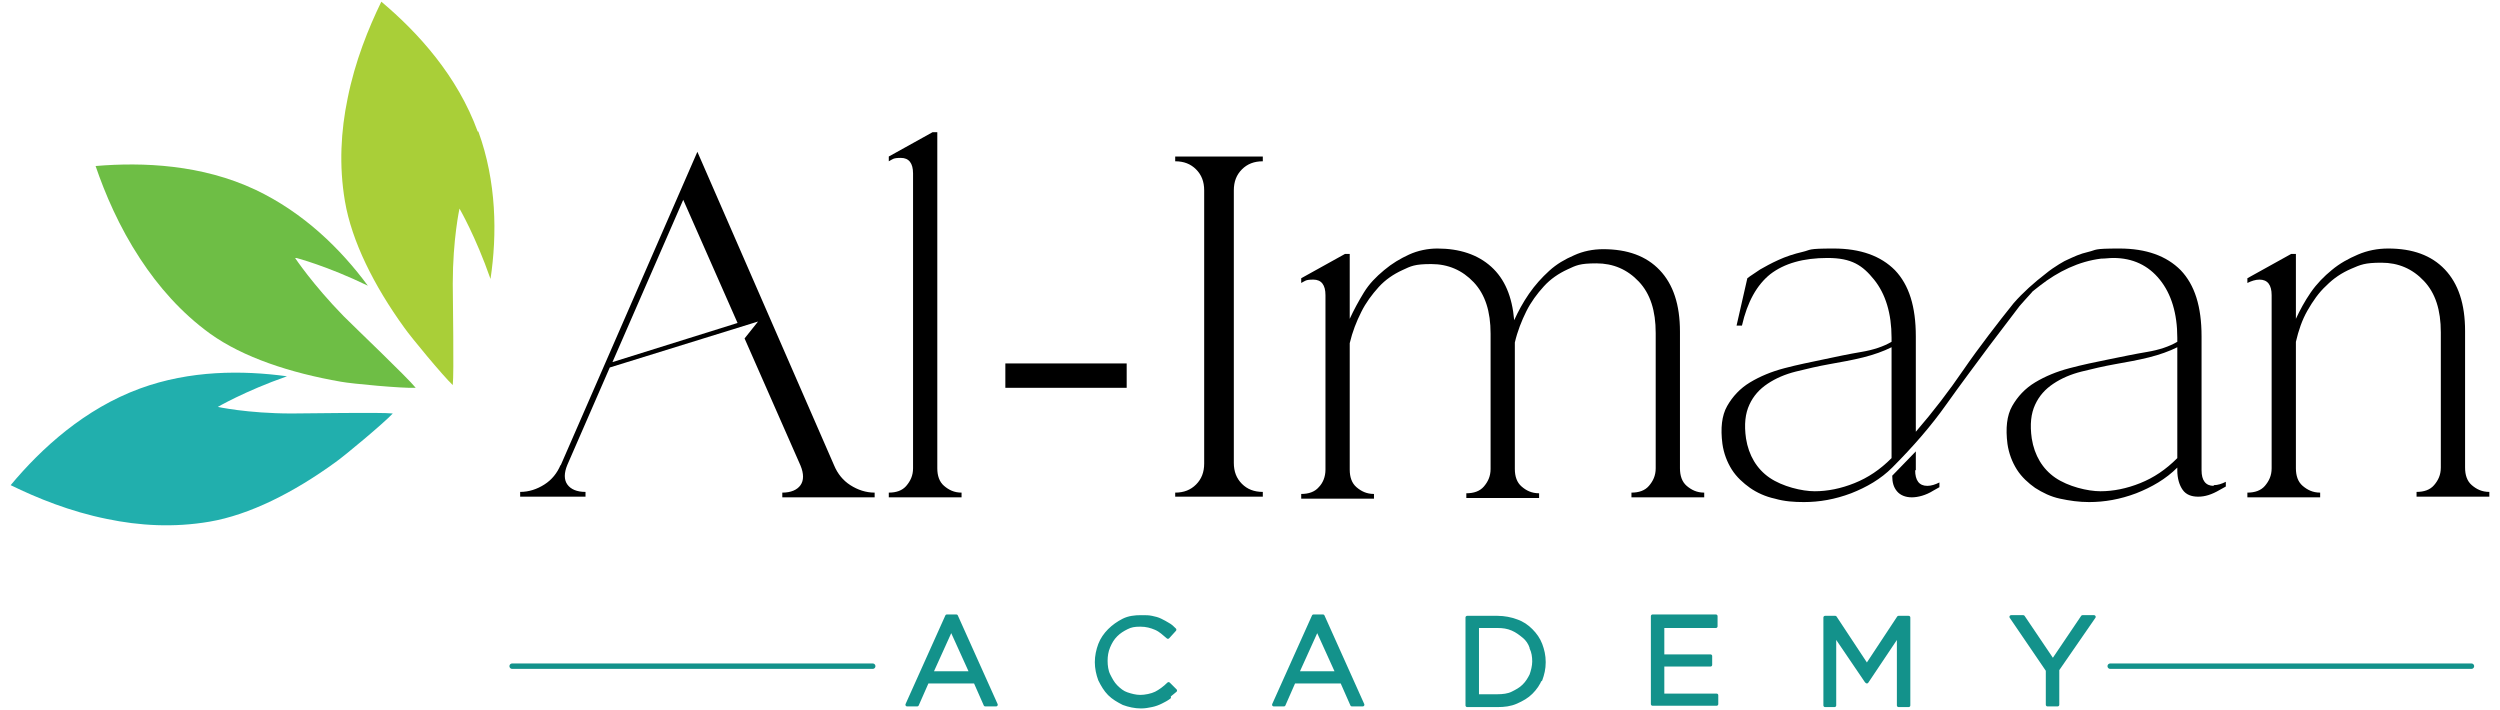
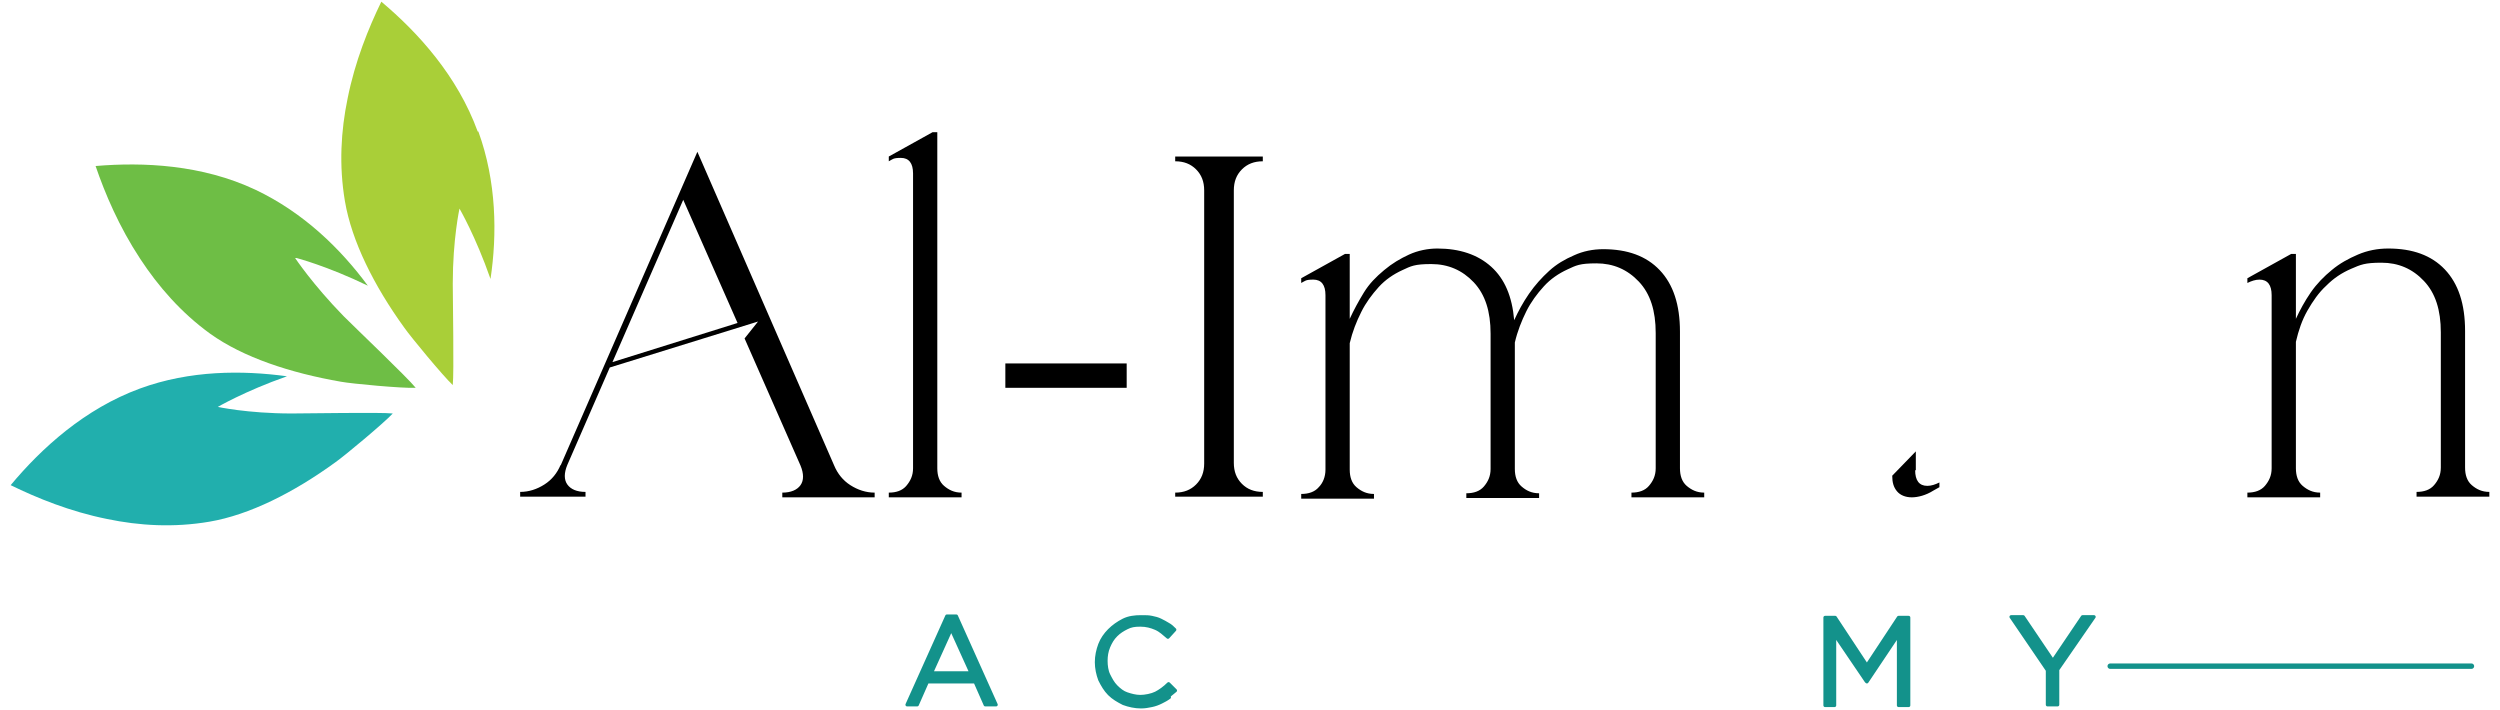
<svg xmlns="http://www.w3.org/2000/svg" width="250px" height="71px" viewBox="0 0 248 71" version="1.1">
  <g id="surface1">
    <path style="fill-rule:nonzero;fill:rgb(7.451%,57.255%,54.51%);fill-opacity:1;stroke-width:0.5;stroke-linecap:round;stroke-linejoin:round;stroke:rgb(7.451%,57.255%,54.51%);stroke-opacity:1;stroke-miterlimit:4;" d="M 146.3 103.999 L 144.701 103.999 L 143.199 100.602 L 136.099 100.602 L 134.598 103.999 L 133.102 103.999 L 139.003 90.897 L 140.4 90.897 Z M 139.698 92.699 L 136.702 99.302 L 142.602 99.302 L 139.6 92.699 Z M 139.698 92.699 " transform="matrix(0.674,0,0,0.676,0,0.169)" />
    <path style="fill-rule:nonzero;fill:rgb(7.451%,57.255%,54.51%);fill-opacity:1;stroke-width:0.5;stroke-linecap:round;stroke-linejoin:round;stroke:rgb(7.451%,57.255%,54.51%);stroke-opacity:1;stroke-miterlimit:4;" d="M 172.002 102.901 C 171.602 103.202 171.202 103.398 170.802 103.6 C 170.402 103.803 169.897 103.999 169.399 104.097 C 168.9 104.201 168.402 104.299 167.799 104.299 C 166.901 104.299 166.002 104.097 165.202 103.803 C 164.402 103.398 163.701 103 163.098 102.399 C 162.501 101.798 162.101 101.099 161.701 100.302 C 161.4 99.499 161.203 98.598 161.203 97.702 C 161.203 96.801 161.4 95.9 161.701 95.103 C 162.003 94.3 162.501 93.601 163.098 93 C 163.701 92.399 164.402 91.902 165.202 91.498 C 166.002 91.099 166.901 91.001 167.799 91.001 C 168.698 91.001 168.9 91.001 169.399 91.099 C 169.897 91.198 170.297 91.301 170.697 91.498 C 171.097 91.7 171.497 91.902 171.799 92.099 C 172.199 92.301 172.5 92.601 172.801 92.902 L 171.799 93.999 C 171.202 93.502 170.697 93 170.002 92.699 C 169.3 92.399 168.599 92.203 167.701 92.203 C 166.802 92.203 166.298 92.301 165.701 92.601 C 165.098 92.902 164.6 93.202 164.101 93.699 C 163.603 94.201 163.301 94.698 163 95.397 C 162.698 96.102 162.6 96.801 162.6 97.5 C 162.6 98.199 162.698 99.002 163 99.603 C 163.301 100.198 163.603 100.799 164.101 101.301 C 164.6 101.798 165.098 102.202 165.701 102.399 C 166.298 102.601 166.999 102.797 167.701 102.797 C 168.402 102.797 169.399 102.601 170.002 102.301 C 170.599 102 171.3 101.498 171.897 100.903 L 172.9 101.902 C 172.5 102.202 172.199 102.503 171.799 102.797 Z M 172.002 102.901 " transform="matrix(0.674,0,0,0.676,0,0.169)" />
-     <path style="fill-rule:nonzero;fill:rgb(7.451%,57.255%,54.51%);fill-opacity:1;stroke-width:0.5;stroke-linecap:round;stroke-linejoin:round;stroke:rgb(7.451%,57.255%,54.51%);stroke-opacity:1;stroke-miterlimit:4;" d="M 200.699 103.999 L 199.1 103.999 L 197.598 100.602 L 190.498 100.602 L 189.002 103.999 L 187.501 103.999 L 193.402 90.897 L 194.799 90.897 Z M 193.999 92.699 L 191.002 99.302 L 196.903 99.302 L 193.9 92.699 Z M 193.999 92.699 " transform="matrix(0.674,0,0,0.676,0,0.169)" />
-     <path style="fill-rule:nonzero;fill:rgb(7.451%,57.255%,54.51%);fill-opacity:1;stroke-width:0.5;stroke-linecap:round;stroke-linejoin:round;stroke:rgb(7.451%,57.255%,54.51%);stroke-opacity:1;stroke-miterlimit:4;" d="M 227.102 100.1 C 226.8 100.903 226.302 101.602 225.699 102.202 C 225.102 102.797 224.401 103.202 223.502 103.6 C 222.598 103.999 221.7 104.097 220.703 104.097 L 216.199 104.097 L 216.199 91.099 L 220.703 91.099 C 221.7 91.099 222.702 91.301 223.502 91.602 C 224.401 91.902 225.102 92.399 225.699 93 C 226.302 93.601 226.8 94.3 227.102 95.103 C 227.397 95.9 227.6 96.703 227.6 97.702 C 227.6 98.702 227.397 99.499 227.102 100.302 Z M 225.699 95.501 C 225.502 94.9 225.102 94.3 224.598 93.901 C 224.099 93.502 223.601 93.098 222.899 92.798 C 222.198 92.497 221.503 92.399 220.703 92.399 L 217.7 92.399 L 217.7 102.699 L 220.703 102.699 C 221.503 102.699 222.302 102.601 222.899 102.301 C 223.502 102 224.099 101.7 224.598 101.197 C 225.102 100.7 225.398 100.198 225.699 99.603 C 225.902 99.002 226.099 98.297 226.099 97.598 C 226.099 96.899 226.001 96.2 225.699 95.599 Z M 225.699 95.501 " transform="matrix(0.674,0,0,0.676,0,0.169)" />
-     <path style="fill-rule:nonzero;fill:rgb(7.451%,57.255%,54.51%);fill-opacity:1;stroke-width:0.5;stroke-linecap:round;stroke-linejoin:round;stroke:rgb(7.451%,57.255%,54.51%);stroke-opacity:1;stroke-miterlimit:4;" d="M 253.099 92.399 L 245.198 92.399 L 245.198 96.801 L 252.299 96.801 L 252.299 98.101 L 245.198 98.101 L 245.198 102.601 L 253.203 102.601 L 253.203 103.901 L 243.703 103.901 L 243.703 90.897 L 253.099 90.897 Z M 253.099 92.399 " transform="matrix(0.674,0,0,0.676,0,0.169)" />
    <path style="fill-rule:nonzero;fill:rgb(7.451%,57.255%,54.51%);fill-opacity:1;stroke-width:0.5;stroke-linecap:round;stroke-linejoin:round;stroke:rgb(7.451%,57.255%,54.51%);stroke-opacity:1;stroke-miterlimit:4;" d="M 275.397 100.498 L 270.702 93.601 L 270.702 104.097 L 269.299 104.097 L 269.299 91.099 L 270.801 91.099 L 275.502 98.199 L 280.202 91.099 L 281.698 91.099 L 281.698 104.097 L 280.202 104.097 L 280.202 93.601 L 275.502 100.602 Z M 275.397 100.498 " transform="matrix(0.674,0,0,0.676,0,0.169)" />
    <path style="fill-rule:nonzero;fill:rgb(7.451%,57.255%,54.51%);fill-opacity:1;stroke-width:0.5;stroke-linecap:round;stroke-linejoin:round;stroke:rgb(7.451%,57.255%,54.51%);stroke-opacity:1;stroke-miterlimit:4;" d="M 303.799 103.999 L 302.298 103.999 L 302.298 98.898 L 296.902 91.001 L 298.699 91.001 L 303.098 97.5 L 307.497 91.001 L 309.202 91.001 L 303.799 98.8 Z M 303.799 103.999 " transform="matrix(0.674,0,0,0.676,0,0.169)" />
    <path style=" stroke:none;fill-rule:nonzero;fill:rgb(0%,0%,0%);fill-opacity:1;" d="M 87.879 15.652 L 92.258 13.219 L 92.73 13.219 L 92.73 46.828 C 92.73 47.57 92.934 48.18 93.406 48.586 C 93.875 48.988 94.414 49.262 95.156 49.262 L 95.156 49.734 L 87.879 49.734 L 87.879 49.262 C 88.621 49.262 89.227 49.059 89.629 48.586 C 90.035 48.109 90.305 47.57 90.305 46.828 L 90.305 17.344 C 90.305 16.328 89.898 15.789 89.09 15.789 C 88.281 15.789 88.281 15.926 87.879 16.129 Z M 87.879 15.652 " />
    <path style=" stroke:none;fill-rule:nonzero;fill:rgb(0%,0%,0%);fill-opacity:1;" d="M 99.535 36.344 L 111.668 36.344 L 111.668 38.781 L 99.535 38.781 Z M 99.535 36.344 " />
    <path style=" stroke:none;fill-rule:nonzero;fill:rgb(0%,0%,0%);fill-opacity:1;" d="M 116.52 49.262 C 117.395 49.262 118.07 48.988 118.609 48.449 C 119.148 47.906 119.418 47.23 119.418 46.352 L 119.418 19.035 C 119.418 18.156 119.148 17.48 118.609 16.938 C 118.07 16.398 117.395 16.129 116.52 16.129 L 116.52 15.652 L 125.281 15.652 L 125.281 16.129 C 124.406 16.129 123.73 16.398 123.191 16.938 C 122.652 17.48 122.383 18.156 122.383 19.035 L 122.383 46.285 C 122.383 47.164 122.652 47.84 123.191 48.383 C 123.73 48.922 124.406 49.191 125.281 49.191 L 125.281 49.668 L 116.52 49.668 L 116.52 49.191 Z M 116.52 49.262 " />
    <path style=" stroke:none;fill-rule:nonzero;fill:rgb(0%,0%,0%);fill-opacity:1;" d="M 131.547 46.828 L 131.547 29.516 C 131.547 28.5 131.145 27.961 130.336 27.961 C 129.527 27.961 129.527 28.098 129.121 28.297 L 129.121 27.824 L 133.504 25.391 L 133.973 25.391 L 133.973 31.883 C 134.379 31.004 134.852 30.125 135.391 29.246 C 135.93 28.367 136.602 27.691 137.41 27.016 C 138.219 26.336 139.027 25.863 139.906 25.457 C 140.781 25.055 141.793 24.852 142.734 24.852 C 144.957 24.852 146.777 25.457 148.125 26.676 C 149.473 27.895 150.215 29.652 150.418 32.02 C 150.82 31.137 151.293 30.258 151.898 29.379 C 152.508 28.5 153.18 27.758 153.922 27.082 C 154.664 26.406 155.473 25.934 156.414 25.527 C 157.293 25.121 158.301 24.918 159.312 24.918 C 161.738 24.918 163.625 25.594 164.973 27.016 C 166.32 28.434 166.996 30.461 166.996 33.168 L 166.996 46.828 C 166.996 47.57 167.199 48.18 167.668 48.586 C 168.141 48.988 168.68 49.262 169.422 49.262 L 169.422 49.734 L 162.145 49.734 L 162.145 49.262 C 162.887 49.262 163.492 49.059 163.895 48.586 C 164.301 48.109 164.57 47.57 164.57 46.828 L 164.57 33.301 C 164.57 31.07 164.031 29.379 162.887 28.164 C 161.738 26.945 160.324 26.336 158.641 26.336 C 156.953 26.336 156.617 26.539 155.742 26.945 C 154.863 27.352 154.055 27.895 153.383 28.637 C 152.707 29.379 152.102 30.191 151.629 31.137 C 151.16 32.086 150.754 33.098 150.484 34.25 L 150.484 46.895 C 150.484 47.637 150.688 48.246 151.16 48.652 C 151.629 49.059 152.168 49.328 152.91 49.328 L 152.91 49.801 L 145.633 49.801 L 145.633 49.328 C 146.375 49.328 146.98 49.125 147.387 48.652 C 147.789 48.18 148.059 47.637 148.059 46.895 L 148.059 33.371 C 148.059 31.137 147.52 29.449 146.375 28.23 C 145.227 27.016 143.812 26.406 142.129 26.406 C 140.445 26.406 140.105 26.609 139.23 27.016 C 138.355 27.418 137.547 27.961 136.871 28.703 C 136.199 29.449 135.59 30.258 135.121 31.207 C 134.648 32.152 134.242 33.168 133.973 34.316 L 133.973 46.961 C 133.973 47.707 134.176 48.312 134.648 48.719 C 135.121 49.125 135.66 49.395 136.398 49.395 L 136.398 49.867 L 129.121 49.867 L 129.121 49.395 C 129.863 49.395 130.469 49.191 130.875 48.719 C 131.277 48.312 131.547 47.707 131.547 46.961 Z M 131.547 46.828 " />
    <path style=" stroke:none;fill-rule:nonzero;fill:rgb(0%,0%,0%);fill-opacity:1;" d="M 223.738 28.297 L 223.738 27.824 L 228.121 25.391 L 228.59 25.391 L 228.59 31.883 C 228.996 31.004 229.469 30.125 230.074 29.246 C 230.68 28.367 231.422 27.621 232.164 27.016 C 232.973 26.336 233.848 25.863 234.793 25.457 C 235.734 25.055 236.746 24.852 237.824 24.852 C 240.25 24.852 242.137 25.527 243.484 26.945 C 244.832 28.367 245.508 30.395 245.508 33.098 L 245.508 46.758 C 245.508 47.504 245.707 48.109 246.18 48.516 C 246.652 48.922 247.191 49.191 247.934 49.191 L 247.934 49.668 L 240.656 49.668 L 240.656 49.191 C 241.395 49.191 242.004 48.988 242.406 48.516 C 242.812 48.043 243.082 47.504 243.082 46.758 L 243.082 33.234 C 243.082 31.004 242.543 29.312 241.395 28.098 C 240.25 26.879 238.836 26.27 237.148 26.27 C 235.465 26.27 235.062 26.473 234.117 26.879 C 233.176 27.285 232.363 27.824 231.625 28.57 C 230.883 29.246 230.277 30.125 229.738 31.07 C 229.199 32.02 228.859 33.031 228.59 34.18 L 228.59 46.828 C 228.59 47.57 228.793 48.18 229.266 48.586 C 229.738 48.988 230.277 49.262 231.016 49.262 L 231.016 49.734 L 223.738 49.734 L 223.738 49.262 C 224.48 49.262 225.086 49.059 225.492 48.586 C 225.895 48.109 226.164 47.57 226.164 46.828 L 226.164 29.516 C 226.164 28.5 225.762 27.961 224.953 27.961 C 224.547 27.961 224.145 28.098 223.738 28.297 Z M 223.738 28.297 " />
-     <path style=" stroke:none;fill-rule:nonzero;fill:rgb(0%,0%,0%);fill-opacity:1;" d="M 220.371 48.586 C 219.562 48.586 219.156 48.043 219.156 47.027 L 219.156 33.641 C 219.156 30.664 218.484 28.5 217.066 27.016 C 215.652 25.594 213.629 24.852 210.934 24.852 C 208.238 24.852 208.711 24.984 207.836 25.188 C 206.957 25.391 206.418 25.66 205.68 26 C 205.609 26 204.398 26.676 203.59 27.352 C 202.445 28.23 201.297 29.246 200.355 30.328 C 198.938 32.086 196.852 34.789 195.367 36.953 C 193.887 39.117 192.336 41.145 190.582 43.176 L 190.582 33.641 C 190.582 30.664 189.91 28.5 188.492 27.016 C 187.078 25.594 185.055 24.852 182.359 24.852 C 179.664 24.852 180.137 24.984 179.262 25.188 C 178.387 25.391 177.574 25.66 176.836 26 C 176.094 26.336 175.488 26.676 175.016 26.945 C 174.543 27.285 174.07 27.555 173.734 27.824 L 172.656 32.559 L 173.195 32.559 C 173.734 30.191 174.68 28.5 176.027 27.418 C 177.441 26.336 179.328 25.797 181.754 25.797 C 184.18 25.797 185.258 26.539 186.406 27.961 C 187.551 29.379 188.156 31.34 188.156 33.777 L 188.156 34.18 C 187.348 34.656 186.336 34.992 185.125 35.195 C 183.91 35.398 182.629 35.668 181.352 35.941 C 180.07 36.211 178.723 36.48 177.441 36.82 C 176.16 37.156 175.016 37.629 174.004 38.238 C 172.992 38.848 172.254 39.66 171.715 40.605 C 171.176 41.551 171.039 42.836 171.242 44.391 C 171.375 45.34 171.715 46.219 172.184 46.961 C 172.656 47.707 173.332 48.312 174.004 48.789 C 174.68 49.262 175.555 49.668 176.496 49.867 C 177.441 50.141 178.387 50.207 179.395 50.207 C 180.945 50.207 182.496 49.938 184.113 49.328 C 185.664 48.719 187.078 47.906 188.223 46.758 C 190.312 44.664 192.133 42.566 193.613 40.469 C 195.098 38.375 196.582 36.414 197.93 34.586 L 200.961 30.598 C 201.297 30.191 201.703 29.785 202.176 29.246 C 202.176 29.176 202.578 28.906 202.984 28.57 C 204.801 27.148 206.891 26.133 209.113 25.863 C 209.52 25.863 209.926 25.797 210.328 25.797 C 212.281 25.797 213.832 26.539 214.977 27.961 C 216.125 29.379 216.73 31.34 216.73 33.777 L 216.73 34.18 C 215.922 34.656 214.91 34.992 213.699 35.195 C 212.484 35.398 211.203 35.668 209.855 35.941 C 208.508 36.211 207.227 36.48 205.949 36.82 C 204.668 37.156 203.523 37.629 202.512 38.238 C 201.5 38.848 200.758 39.66 200.219 40.605 C 199.68 41.551 199.547 42.836 199.746 44.391 C 199.883 45.34 200.219 46.219 200.691 46.961 C 201.164 47.707 201.836 48.312 202.512 48.789 C 203.254 49.262 204.062 49.668 205.004 49.867 C 205.949 50.07 206.891 50.207 207.902 50.207 C 209.453 50.207 211.004 49.938 212.621 49.328 C 214.168 48.719 215.586 47.906 216.73 46.758 L 216.73 47.027 C 216.73 47.84 216.934 48.516 217.27 48.988 C 217.605 49.465 218.145 49.668 218.82 49.668 C 219.492 49.668 220.168 49.465 220.977 48.988 L 221.582 48.652 L 221.582 48.18 C 221.18 48.383 220.773 48.516 220.371 48.516 Z M 188.156 45.812 C 187.012 46.961 185.797 47.773 184.449 48.312 C 183.102 48.855 181.754 49.125 180.473 49.125 C 179.195 49.125 177.238 48.652 175.957 47.773 C 174.68 46.895 173.871 45.543 173.602 43.852 C 173.398 42.43 173.531 41.348 173.938 40.469 C 174.34 39.59 174.949 38.914 175.758 38.375 C 176.566 37.832 177.508 37.426 178.586 37.156 C 179.664 36.887 180.812 36.617 181.957 36.414 C 183.102 36.211 184.246 36.008 185.324 35.738 C 186.406 35.465 187.348 35.129 188.156 34.723 L 188.156 45.945 Z M 216.73 45.812 C 215.586 46.961 214.371 47.773 213.023 48.312 C 211.676 48.855 210.328 49.125 209.047 49.125 C 207.766 49.125 205.812 48.652 204.531 47.773 C 203.254 46.895 202.445 45.543 202.176 43.852 C 201.973 42.43 202.105 41.348 202.512 40.469 C 202.914 39.59 203.523 38.914 204.332 38.375 C 205.141 37.832 206.082 37.426 207.16 37.156 C 208.238 36.887 209.387 36.617 210.531 36.414 C 211.676 36.211 212.82 36.008 213.898 35.738 C 214.977 35.465 215.922 35.129 216.73 34.723 L 216.73 45.945 Z M 216.73 45.812 " />
    <path style=" stroke:none;fill-rule:nonzero;fill:rgb(0%,0%,0%);fill-opacity:1;" d="M 190.582 47.027 L 190.582 45.137 L 188.223 47.57 C 188.223 48.246 188.359 48.719 188.695 49.125 C 189.031 49.531 189.57 49.734 190.18 49.734 C 190.785 49.734 191.594 49.531 192.336 49.059 L 192.941 48.719 L 192.941 48.246 C 192.535 48.449 192.133 48.586 191.727 48.586 C 190.918 48.586 190.516 48.043 190.516 47.027 Z M 190.582 47.027 " />
    <path style=" stroke:none;fill-rule:nonzero;fill:rgb(0%,0%,0%);fill-opacity:1;" d="M 55.059 46.555 L 68.738 15.18 L 82.418 46.555 C 82.758 47.367 83.297 48.043 84.035 48.516 C 84.777 48.988 85.586 49.262 86.465 49.262 L 86.465 49.734 L 77.23 49.734 L 77.23 49.262 C 78.105 49.262 78.715 48.988 79.051 48.516 C 79.387 48.043 79.387 47.367 79.051 46.555 L 73.457 33.844 L 74.805 32.152 L 59.977 36.75 L 55.734 46.488 C 55.395 47.301 55.395 47.977 55.734 48.449 C 56.07 48.922 56.676 49.191 57.551 49.191 L 57.551 49.668 L 51.016 49.668 L 51.016 49.191 C 51.891 49.191 52.699 48.922 53.441 48.449 C 54.184 47.977 54.723 47.301 55.059 46.488 Z M 72.781 32.355 L 67.324 19.98 L 60.246 36.211 L 72.781 32.289 Z M 72.781 32.355 " />
-     <path style="fill:none;stroke-width:0.8;stroke-linecap:round;stroke-linejoin:round;stroke:rgb(7.451%,57.255%,54.51%);stroke-opacity:1;stroke-miterlimit:4;" d="M 128.001 98.297 L 74.501 98.297 " transform="matrix(0.674,0,0,0.676,0,0.169)" />
    <path style="fill:none;stroke-width:0.8;stroke-linecap:round;stroke-linejoin:round;stroke:rgb(7.451%,57.255%,54.51%);stroke-opacity:1;stroke-miterlimit:4;" d="M 365.2 98.297 L 311.601 98.297 " transform="matrix(0.674,0,0,0.676,0,0.169)" />
    <path style=" stroke:none;fill-rule:nonzero;fill:rgb(66.275%,81.176%,21.961%);fill-opacity:1;" d="M 46.77 13.152 C 44.746 7.605 40.84 3.281 37.133 0.168 C 35.852 2.805 34.504 6.121 33.762 9.84 C 33.09 13.086 32.887 16.531 33.492 20.117 C 34.168 24.105 36.391 28.57 39.426 32.762 C 40.031 33.641 43.332 37.629 44.277 38.508 C 44.41 37.223 44.277 30.125 44.277 28.367 C 44.277 23.902 44.949 20.859 44.949 20.859 C 44.949 20.859 46.566 23.633 48.051 27.895 C 48.723 23.43 48.656 18.156 46.836 13.152 Z M 46.77 13.152 " />
    <path style=" stroke:none;fill-rule:nonzero;fill:rgb(43.137%,74.51%,27.059%);fill-opacity:1;" d="M 28.641 25.797 C 28.641 25.797 31.742 26.609 35.785 28.57 C 33.09 24.918 29.383 21.266 24.531 18.969 C 19.207 16.465 13.344 16.195 8.559 16.602 C 9.504 19.371 10.918 22.688 13.008 25.863 C 14.824 28.637 17.117 31.273 20.016 33.371 C 23.316 35.738 28.035 37.293 33.09 38.172 C 34.168 38.375 39.289 38.848 40.57 38.781 C 39.762 37.766 34.641 32.898 33.359 31.613 C 30.258 28.434 28.508 25.797 28.508 25.797 Z M 28.641 25.797 " />
    <path style=" stroke:none;fill-rule:nonzero;fill:rgb(12.941%,68.627%,67.843%);fill-opacity:1;" d="M 20.688 40.742 C 20.688 40.742 23.453 39.117 27.699 37.629 C 23.25 37.02 17.992 37.02 13.008 38.848 C 7.48 40.875 3.168 44.797 0.066 48.516 C 2.695 49.801 5.996 51.152 9.703 51.898 C 12.938 52.574 16.375 52.777 19.949 52.168 C 23.926 51.492 28.371 49.262 32.551 46.219 C 33.426 45.609 37.402 42.297 38.277 41.348 C 36.996 41.215 29.922 41.348 28.168 41.348 C 23.723 41.348 20.688 40.672 20.688 40.672 Z M 20.688 40.742 " />
  </g>
</svg>